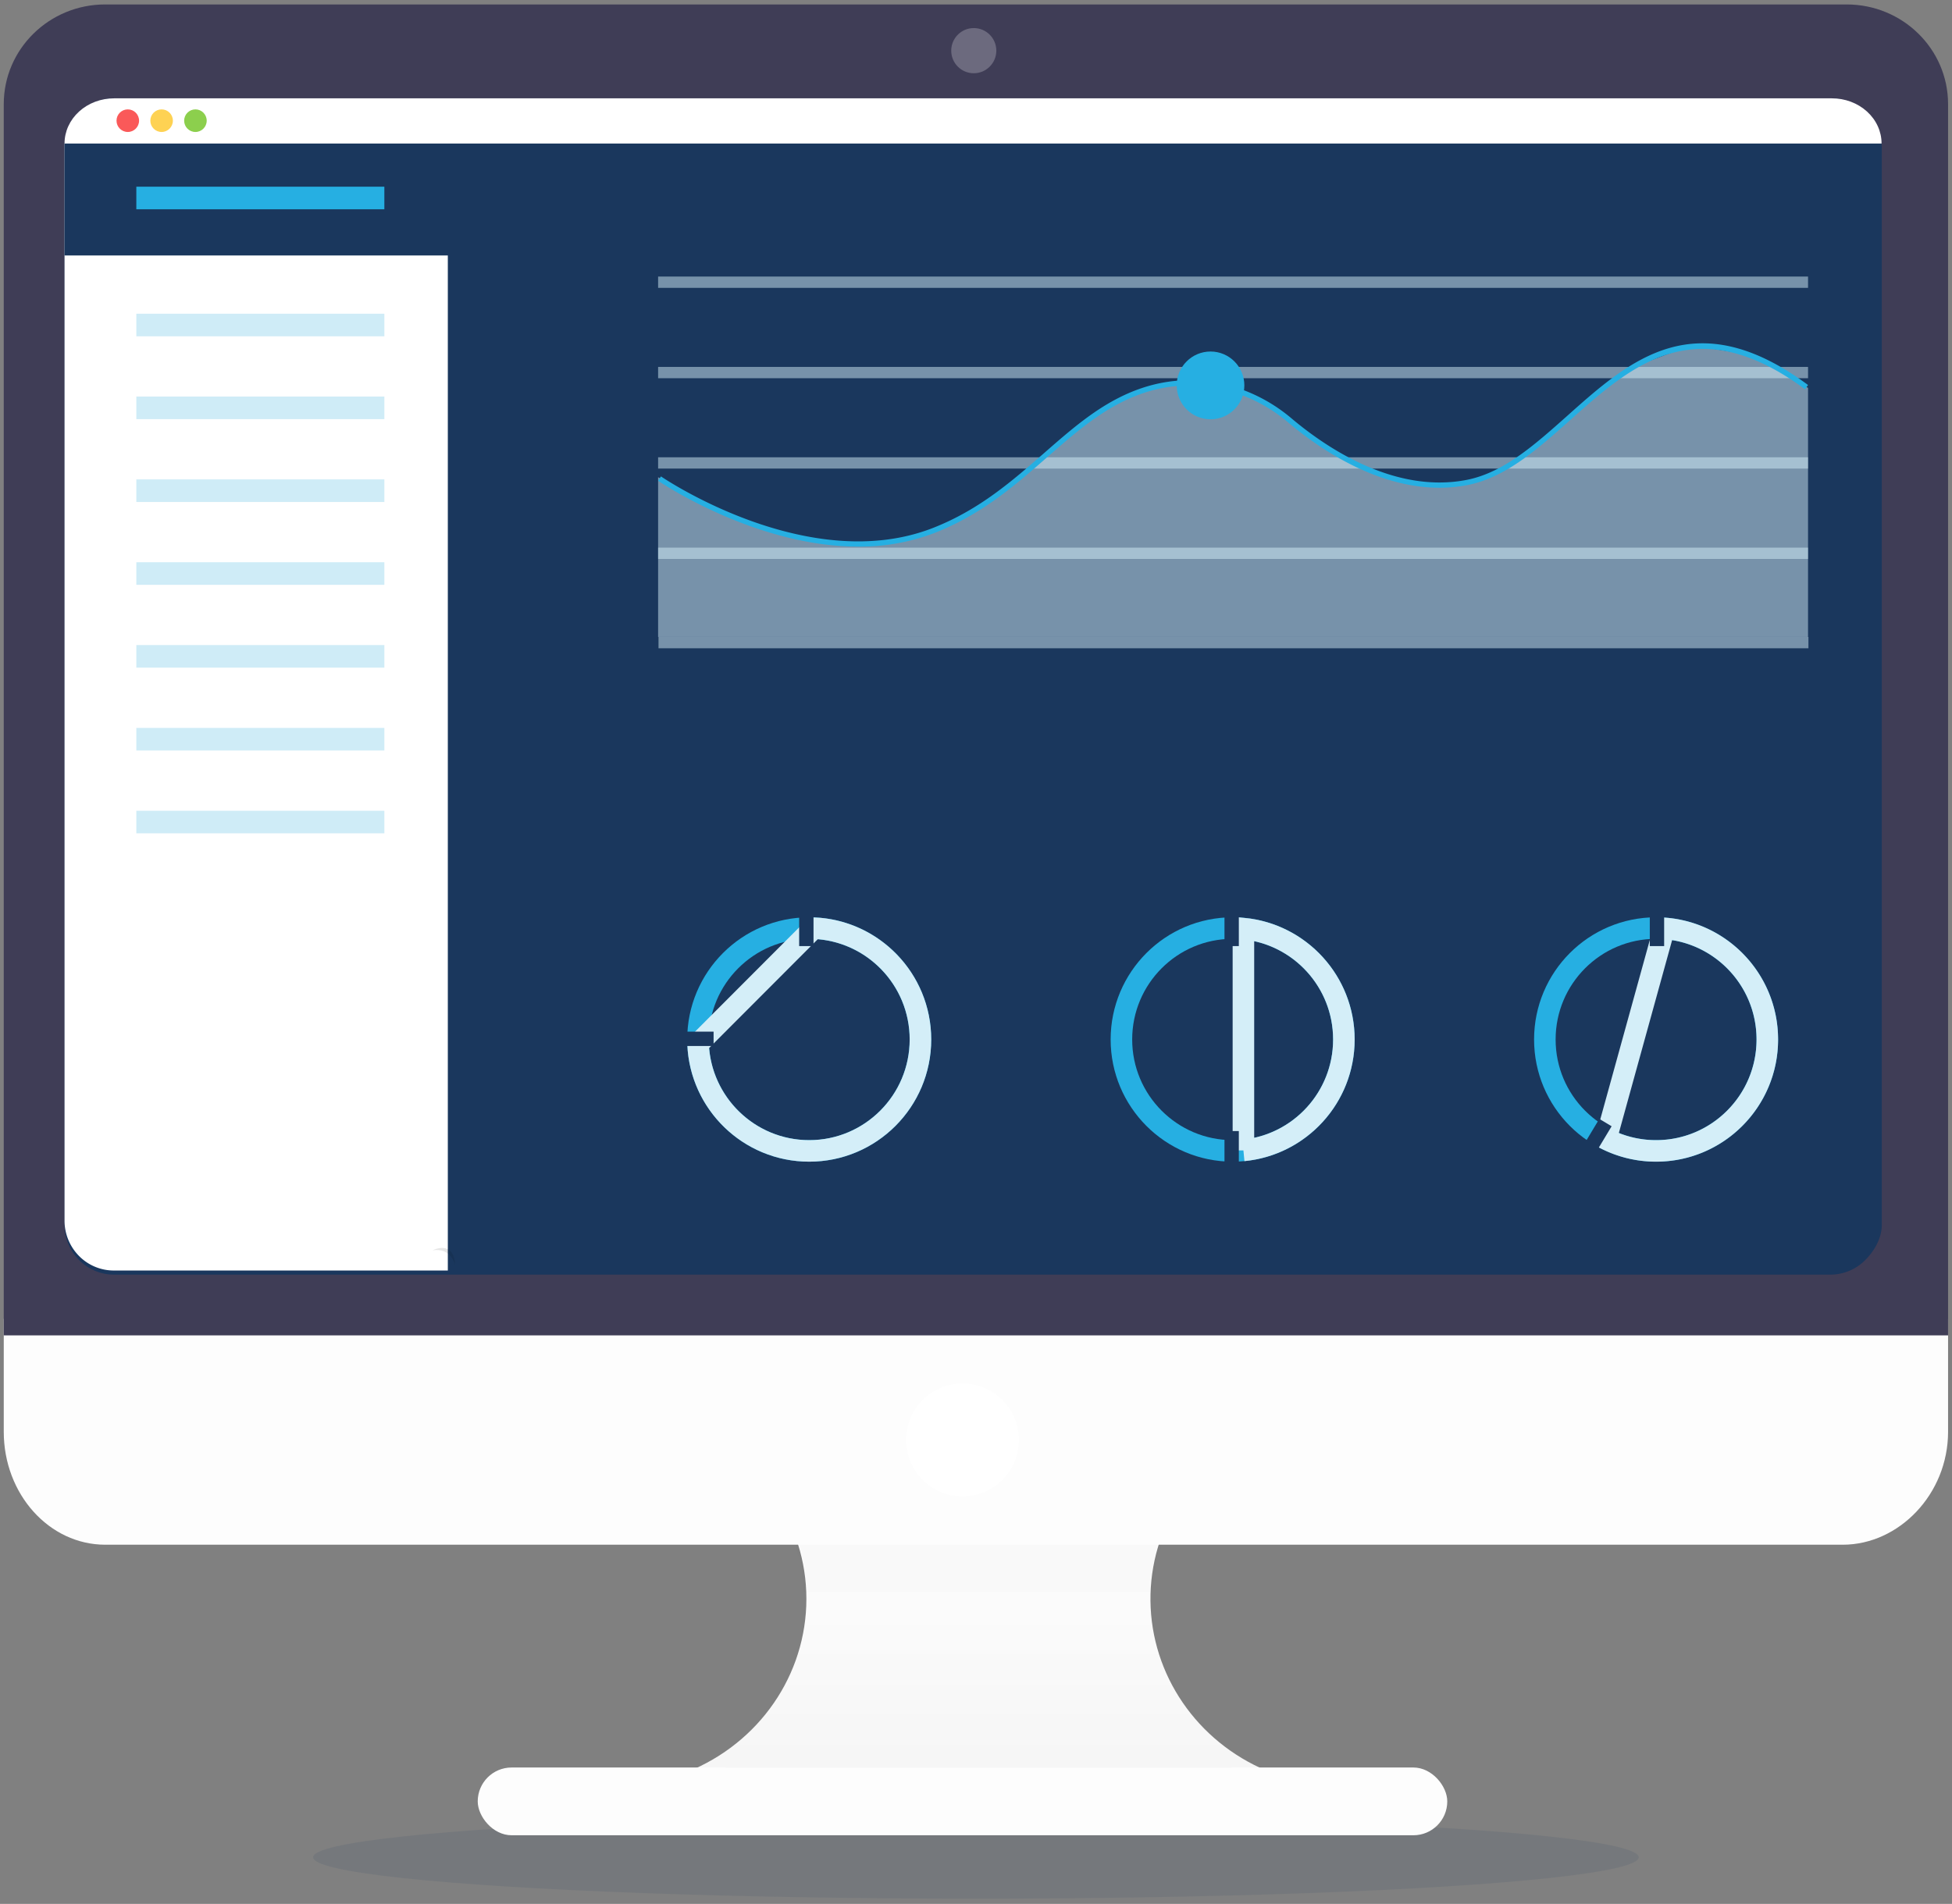
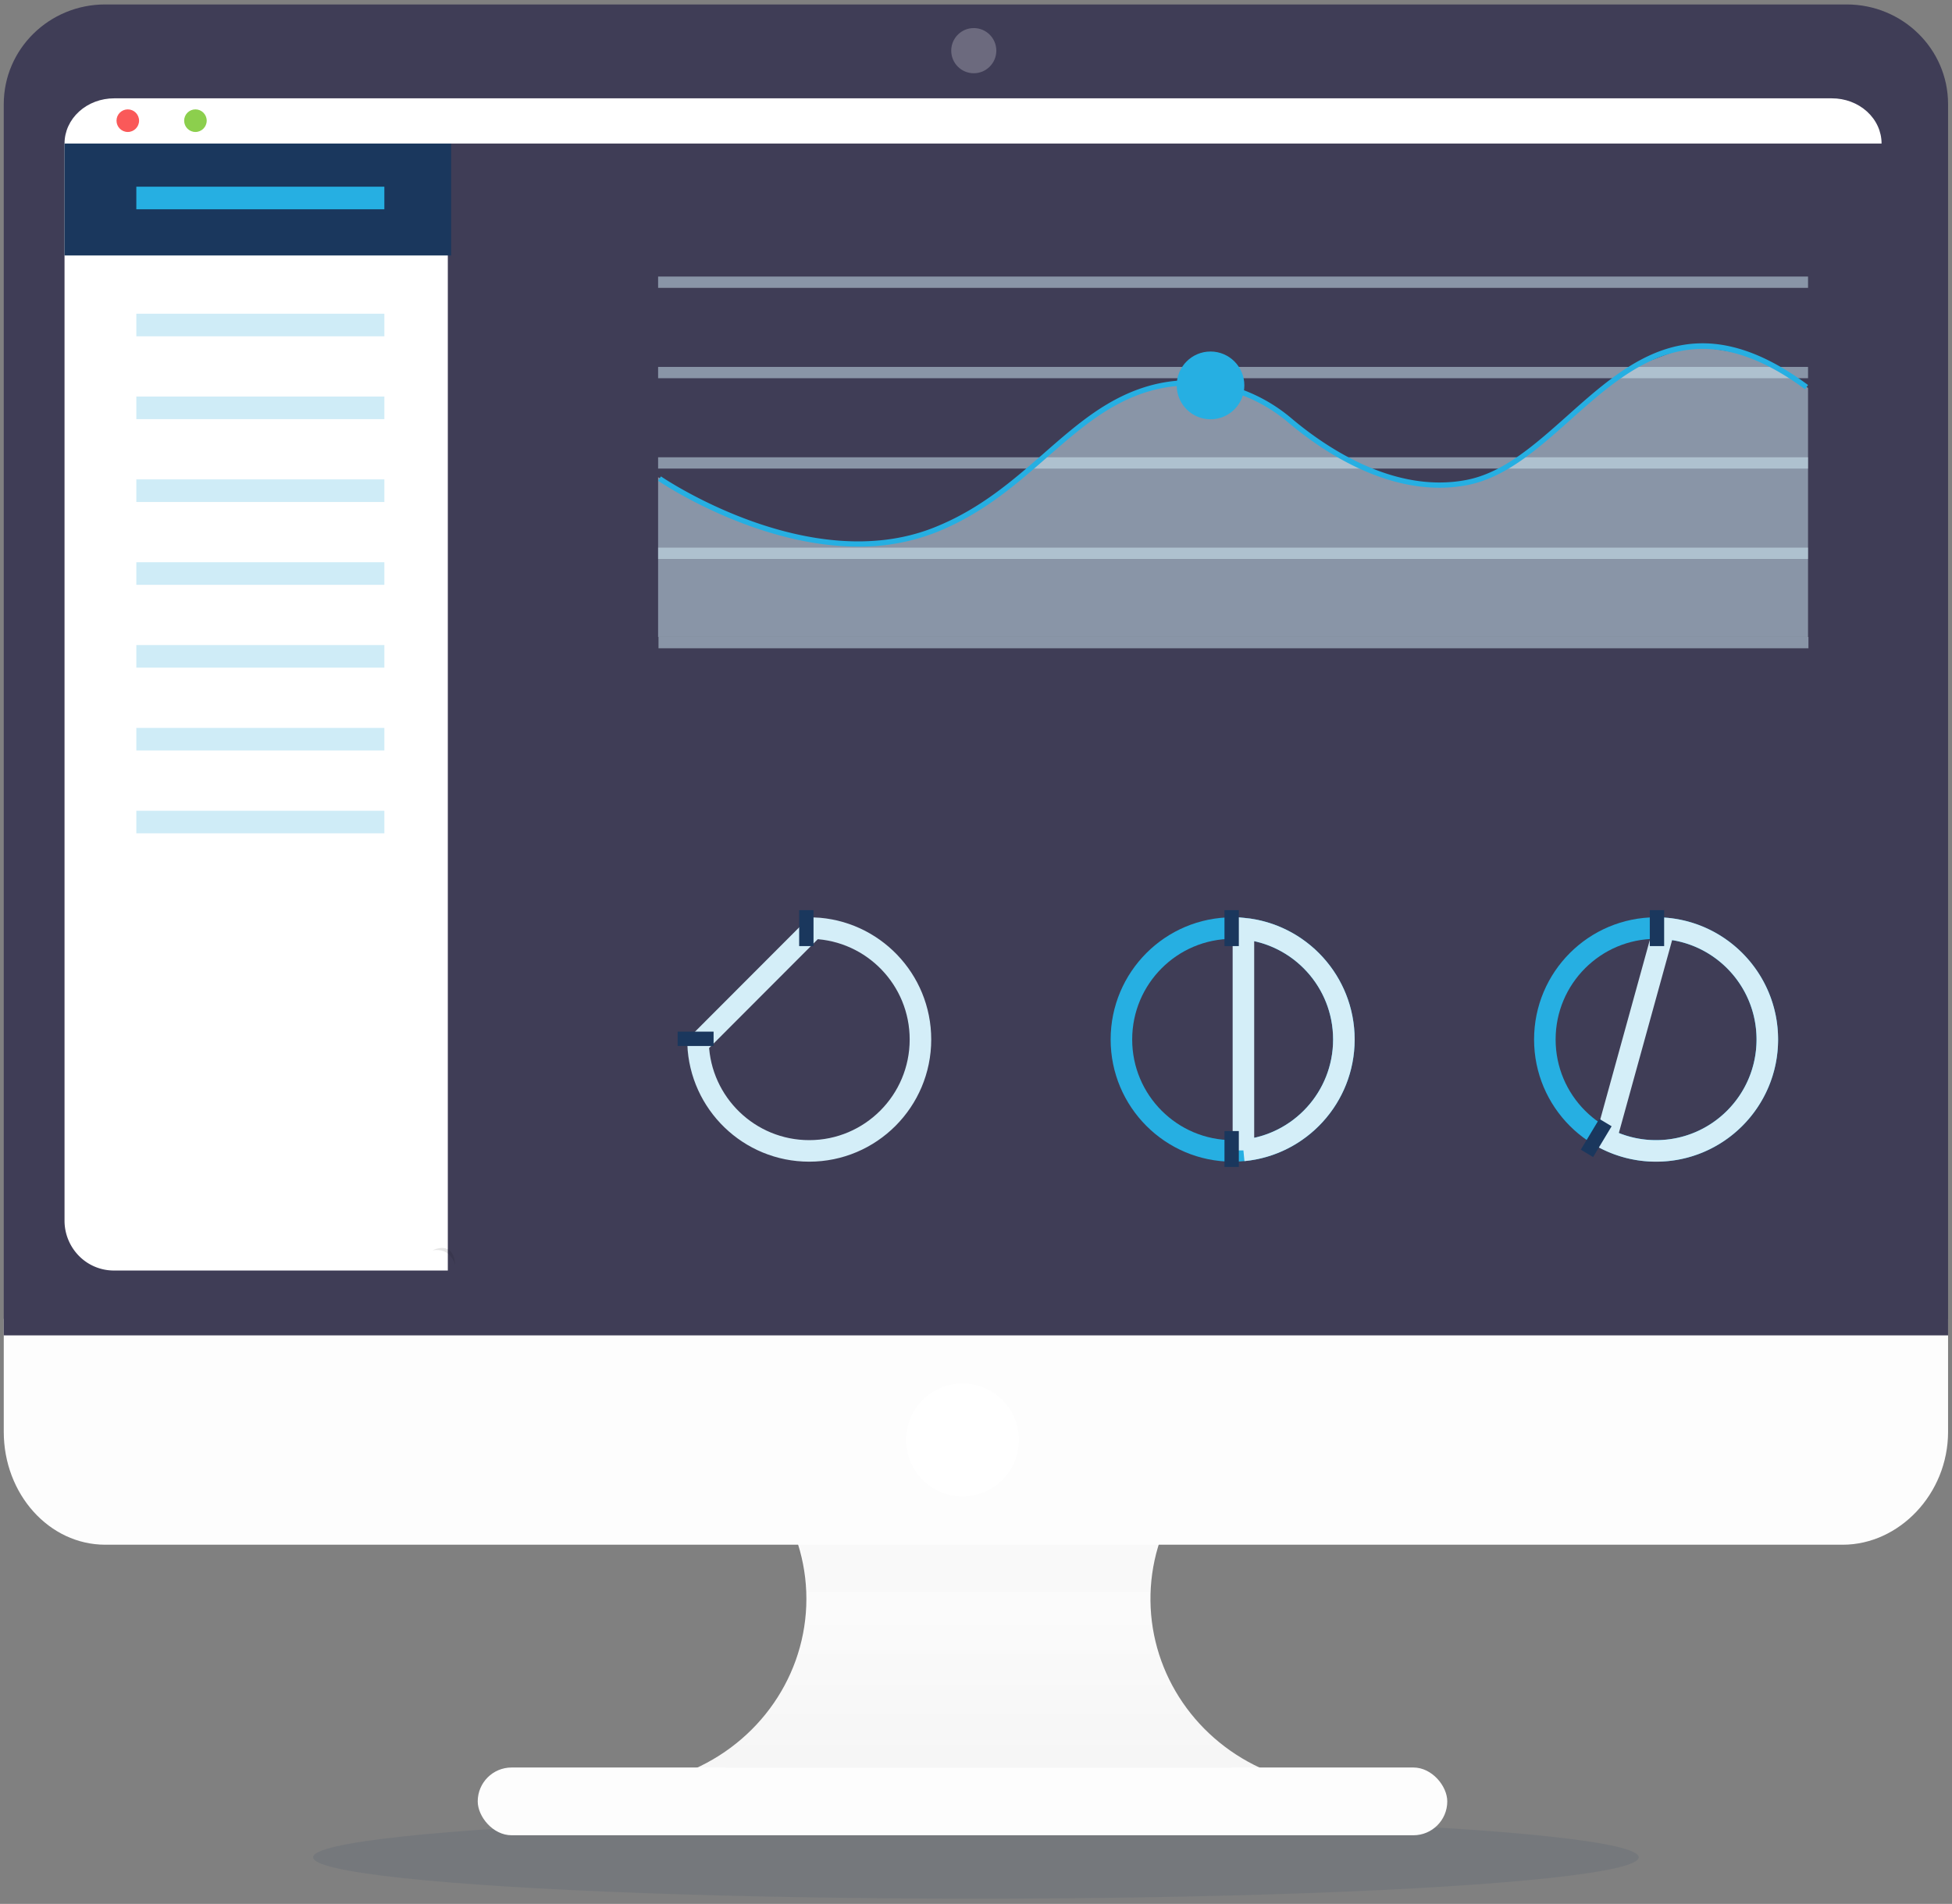
<svg xmlns="http://www.w3.org/2000/svg" xmlns:xlink="http://www.w3.org/1999/xlink" width="327" height="319" viewBox="0 0 327 319">
  <rect x="0" y="0" width="327" height="319" fill="#808080" stroke="none" />
  <defs>
    <linearGradient id="b" x1="50%" x2="50%" y1="50%" y2="100%">
      <stop offset="0%" stop-color="#FBFBFB" />
      <stop offset="100%" stop-color="#F5F5F5" />
    </linearGradient>
    <path id="a" d="M98.712 58.155v3.227H.505v-2.62C12.753 54.35 21.059 43.2 21.545 30.512 22.032 17.827 14.603 6.106 2.726.822h95.32C86.445 5.984 79.063 17.3 79.207 29.699c.144 12.398 7.788 23.55 19.504 28.456z" />
  </defs>
  <g fill="none" fill-rule="evenodd">
    <g transform="translate(.63 .746)">
      <ellipse cx="162.856" cy="310.445" fill="#1A375D" fill-rule="nonzero" opacity=".1" rx="111.038" ry="6.94" />
      <g transform="translate(112.889 237.807)">
        <mask id="c" fill="#fff">
          <use xlink:href="#a" />
        </mask>
        <use fill="url(#b)" fill-rule="nonzero" xlink:href="#a" />
        <path fill="#000" fill-rule="nonzero" d="M97.46 5.448c-8.789 4.323-15.284 12.67-17.67 22.71H21.058C18.67 18.12 12.176 9.774 3.387 5.449h94.074z" mask="url(#c)" opacity=".1" />
      </g>
      <path fill="#FDFDFD" fill-rule="nonzero" d="M0 220.226v18.927c0 10.451 7.609 18.923 16.998 18.923h291.08c9.388 0 17.634-8.472 17.634-18.923v-18.927H0z" />
      <path fill="#000" fill-rule="nonzero" d="M211.6 299.24v3.735h-98.206v-3.033a31.272 31.272 0 0 0 7.572-4.538h84.613a31.682 31.682 0 0 0 6.022 3.836z" opacity=".1" />
      <rect width="162.419" height="11.355" x="79.399" y="295.404" fill="#FDFDFD" fill-rule="nonzero" rx="5.678" />
      <path fill="#3F3D56" fill-rule="nonzero" d="M325.712 16.676C325.701 7.461 318.096-.002 308.722 0H17.003C7.624-.01.012 7.456 0 16.676v206.326h325.712V16.676z" />
-       <path fill="#1A375D" fill-rule="nonzero" d="M314.609 24.095V204.46c0 2.218-1.203 4.347-2.762 5.916a8.28 8.28 0 0 1-5.877 2.448H18.49a8.28 8.28 0 0 1-5.879-2.448 8.388 8.388 0 0 1-2.432-5.916V24.095c0-4.62 3.72-8.365 8.31-8.365h287.46a8.283 8.283 0 0 1 5.89 2.443c1.563 1.57 2.77 3.7 2.77 5.922z" />
      <ellipse cx="162.497" cy="7.742" fill="#6C6A7E" fill-rule="nonzero" rx="3.777" ry="3.785" />
      <ellipse cx="160.609" cy="240.522" fill="#FFF" fill-rule="nonzero" rx="9.443" ry="9.463" />
      <path fill="#FFF" fill-rule="nonzero" d="M74.39 23.28v188.854H18.434a8.193 8.193 0 0 1-5.838-2.45 8.426 8.426 0 0 1-2.416-5.92V23.28H74.39z" />
      <path fill="#1A375D" fill-rule="nonzero" d="M74.95 42.058H10.18V23.133H74.95z" />
      <path fill="#FFF" fill-rule="nonzero" d="M314.571 23.3H10.18c0-2.008.875-3.934 2.434-5.354 1.559-1.42 3.673-2.217 5.876-2.216h287.75c2.208-.006 4.327.79 5.89 2.21 1.564 1.42 2.442 3.349 2.442 5.36z" />
      <ellipse cx="20.777" cy="19.474" fill="#FA5959" fill-rule="nonzero" rx="1.889" ry="1.893" />
-       <ellipse cx="26.443" cy="19.474" fill="#FED253" fill-rule="nonzero" rx="1.889" ry="1.893" />
      <ellipse cx="32.108" cy="19.474" fill="#8CCF4D" fill-rule="nonzero" rx="1.889" ry="1.893" />
      <path fill="#26AFE2" fill-rule="nonzero" d="M22.208 30.536h41.549v3.785H22.208z" />
-       <path fill="#A0DBF1" fill-rule="nonzero" d="M22.208 51.818h41.549v3.785H22.208zM22.208 65.698h41.549v3.785H22.208zM22.208 79.577h41.549v3.785H22.208zM22.208 93.457h41.549v3.785H22.208zM22.208 107.337h41.549v3.785H22.208zM22.208 121.217h41.549v3.785H22.208zM22.208 135.097h41.549v3.785H22.208z" opacity=".5" />
+       <path fill="#A0DBF1" fill-rule="nonzero" d="M22.208 51.818h41.549v3.785H22.208M22.208 65.698h41.549v3.785H22.208zM22.208 79.577h41.549v3.785H22.208zM22.208 93.457h41.549v3.785H22.208zM22.208 107.337h41.549v3.785H22.208zM22.208 121.217h41.549v3.785H22.208zM22.208 135.097h41.549v3.785H22.208z" opacity=".5" />
      <path fill="#D4EEF8" fill-rule="nonzero" d="M109.617 45.592h192.637v1.893H109.617zM109.617 60.733h192.637v1.893H109.617zM109.617 75.873h192.637v1.893H109.617zM109.617 91.013h192.637v1.893H109.617zM109.683 105.981H302.32v1.893H109.683z" opacity=".5" />
      <path fill="#D4EEF8" fill-rule="nonzero" d="M109.617 105.98V79.213c4.012 2.375 7.021 4.038 9.027 4.99 2.006.95 4.886 2.079 8.64 3.384 4.028 1.202 7.1 1.969 9.218 2.3 2.118.33 5.14.515 9.065.554 4.553-.633 7.819-1.353 9.797-2.161 1.98-.808 4.652-2.091 8.019-3.849l17.914-14.453c1.843-1.413 3.329-2.44 4.456-3.084 1.127-.644 2.859-1.453 5.194-2.427l6.817-.989h6.764l9.996 5.268c3.684 3.172 6.582 5.332 8.695 6.482 2.113 1.15 4.93 2.478 8.453 3.985 5.8 1.09 9.963 1.444 12.492 1.063 2.528-.382 5.555-1.59 9.082-3.623l19.103-15.666 10.357-3.9 10.643 1.784 8.162 4.934.742.45v41.727H109.617z" opacity=".5" />
      <path fill="#26AFE2" fill-rule="nonzero" d="M143.15 90.84c-17.323 0-33.336-10.894-33.533-11.034l.475-.73c.248.17 24.889 16.932 45.828 8.534 7.643-3.057 13.069-7.822 18.341-12.424 5.49-4.808 10.677-9.353 17.742-11.324 8.131-2.256 16.968-.21 23.7 5.473 5.751 4.861 17.211 12.67 29.318 10.334 6.17-1.188 11.374-5.824 16.882-10.73 10.544-9.414 21.483-19.133 40.35-5.178l-.5.713c-18.337-13.546-28.997-4.052-39.302 5.13-5.598 4.988-10.887 9.678-17.285 10.932-12.453 2.398-24.153-5.56-30.02-10.519-6.517-5.508-15.089-7.479-22.929-5.301-6.885 1.918-11.982 6.397-17.412 11.139-5.311 4.65-10.806 9.463-18.573 12.578a35.025 35.025 0 0 1-13.082 2.406z" />
      <ellipse cx="202.158" cy="63.829" fill="#26AFE2" fill-rule="nonzero" rx="5.666" ry="5.678" />
      <path fill="#000" fill-rule="nonzero" d="M71.845 208.748s3.52-1.863 3.777 2.46c0 0-.666-2.966-3.777-2.46z" opacity=".1" />
-       <ellipse cx="134.93" cy="173.423" fill-rule="nonzero" stroke="#26AFE2" stroke-width="3.609" rx="18.634" ry="18.669" />
      <path fill-rule="nonzero" stroke="#D4EEF8" stroke-width="3.609" d="M116.31 174.156c.384 9.972 8.575 17.936 18.62 17.936 10.291 0 18.635-8.357 18.635-18.669 0-10.065-7.95-18.269-17.9-18.655l-19.355 19.388z" />
      <path fill="#1A375D" fill-rule="nonzero" d="M112.89 174.513v-2.405h6.021v2.405zM133.246 151.752h2.405v6.022h-2.405z" />
      <ellipse cx="205.864" cy="173.423" fill-rule="nonzero" stroke="#26AFE2" stroke-width="3.609" rx="18.634" ry="18.669" />
      <path fill-rule="nonzero" stroke="#D4EEF8" stroke-width="3.609" d="M207.668 192.006c9.445-.91 16.83-8.881 16.83-18.583 0-9.701-7.385-17.673-16.83-18.583v37.166z" />
      <ellipse cx="276.798" cy="173.423" fill-rule="nonzero" stroke="#26AFE2" stroke-width="3.609" rx="18.634" ry="18.669" />
      <path fill-rule="nonzero" stroke="#D4EEF8" stroke-width="3.609" d="M268.41 190.1a18.521 18.521 0 0 0 8.388 1.992c10.29 0 18.634-8.357 18.634-18.669 0-9.853-7.619-17.922-17.274-18.62L268.41 190.1z" />
    </g>
    <path fill="#1A375D" fill-rule="nonzero" d="M205.125 152.498h2.405v6.022h-2.405zM276.374 152.498h2.405v6.022h-2.405zM205.125 189.51h2.405v6.023h-2.405zM267.919 187.472l2.061 1.238-3.102 5.162-2.061-1.239z" />
  </g>
</svg>